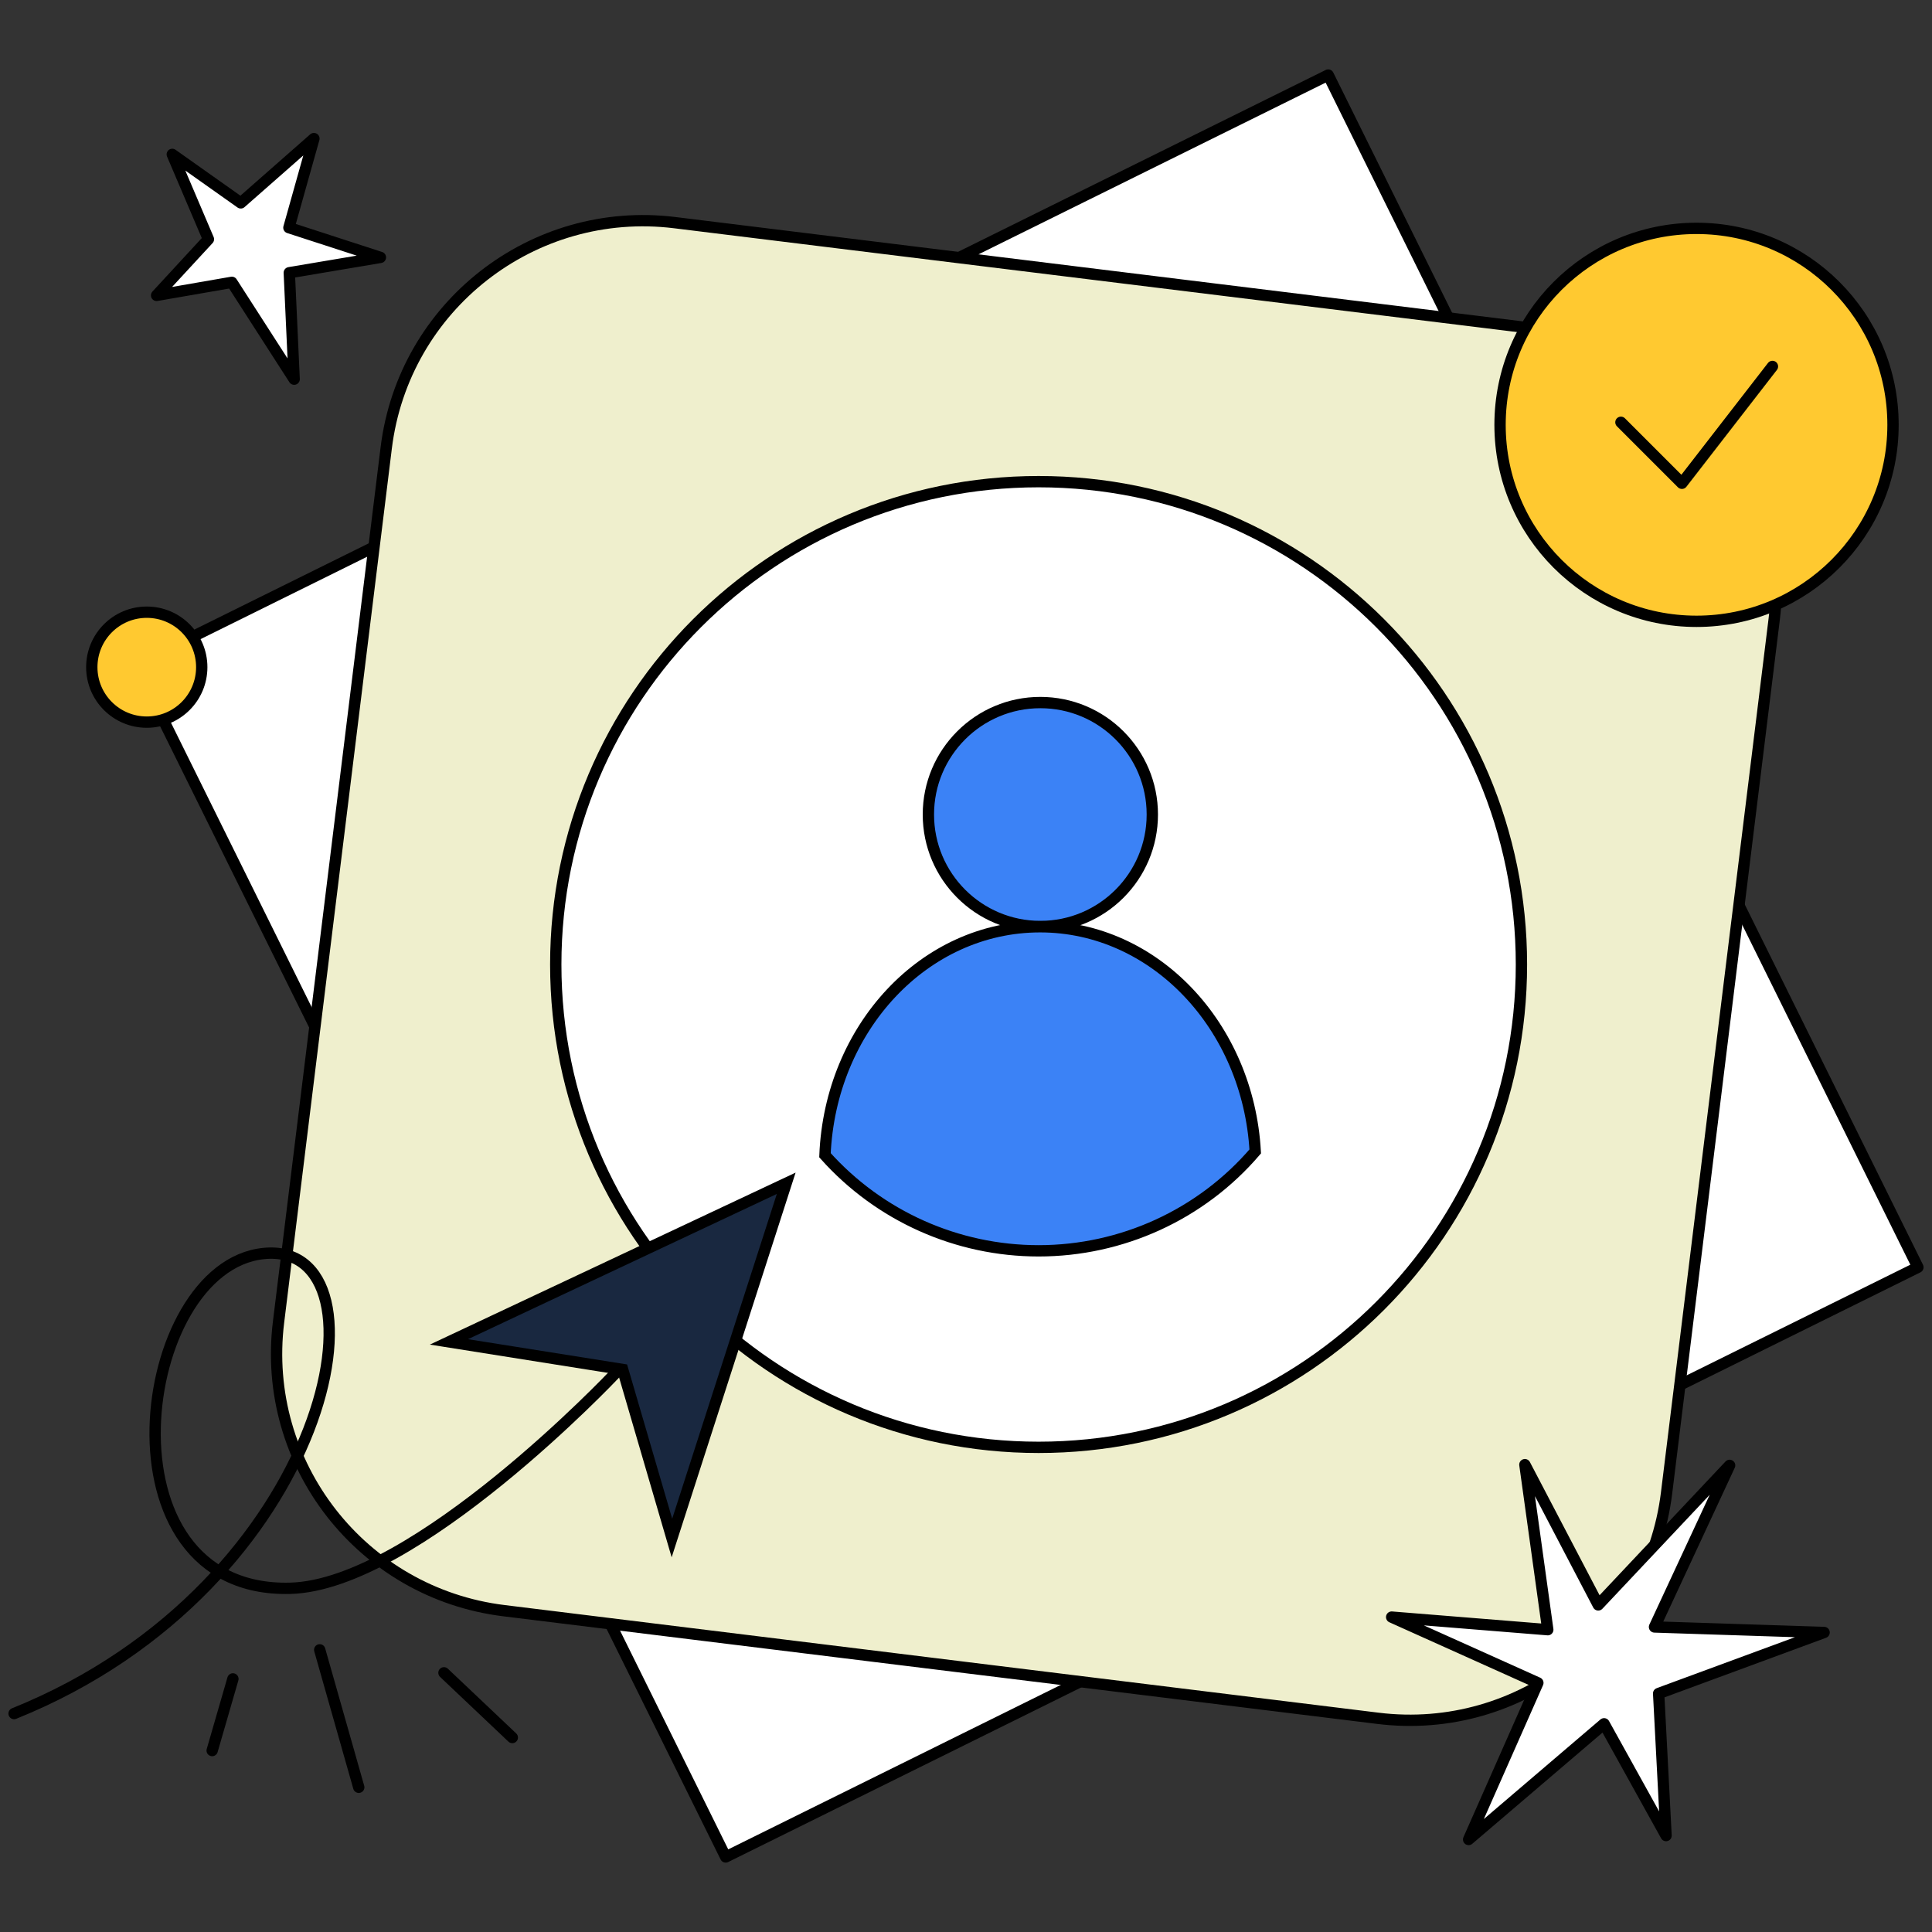
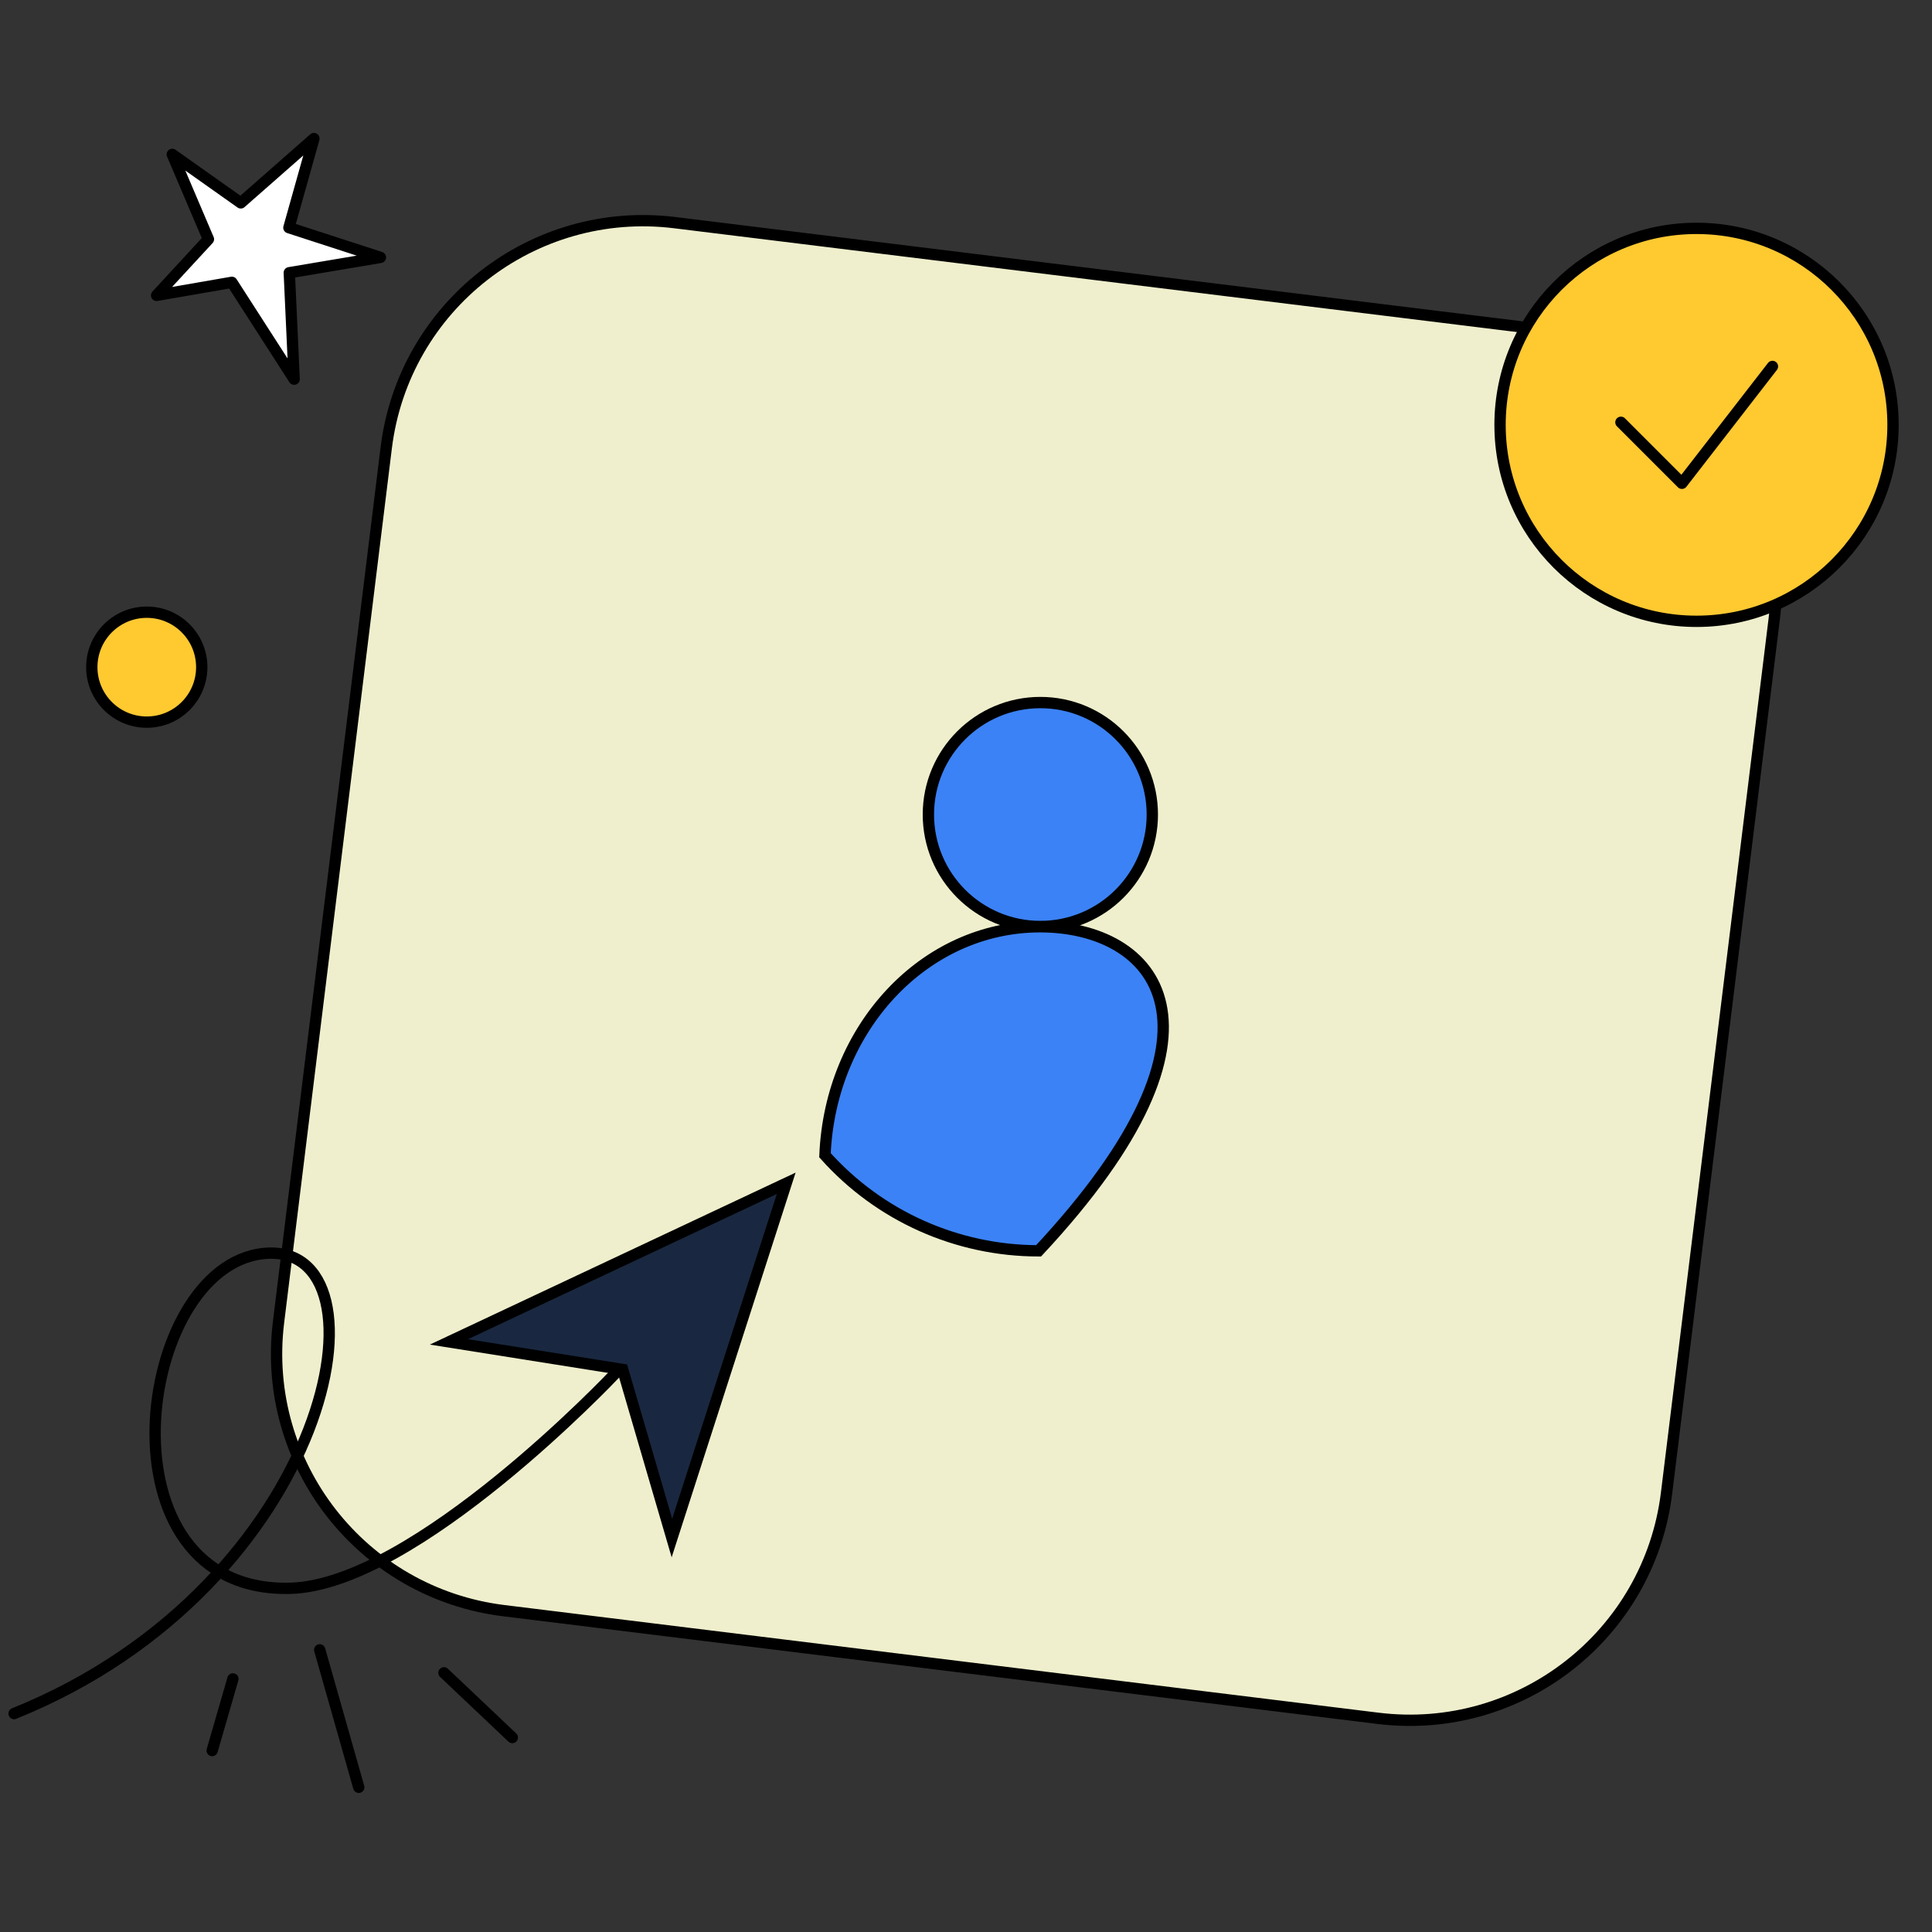
<svg xmlns="http://www.w3.org/2000/svg" version="1.1" id="Слой_1" x="0px" y="0px" viewBox="0 0 512 512" style="enable-background:new 0 0 512 512;" xml:space="preserve">
  <rect x="0" y="0" width="512" height="512" fill="#333333" stroke="none" />
  <g>
    <path style="fill:#FFFFFF;stroke:#000000;stroke-width:3;stroke-linecap:round;stroke-linejoin:round;" d="M100.815,68.21   l-24.151,4.065l1.29,28.208L61.445,74.819l-19.942,3.46l13.733-14.882l-9.581-22.482L63.81,53.766l19.384-17.04l-6.633,23.607   L100.815,68.21z" />
    <g>
-       <path style="fill:#FFFFFF;stroke:#000000;stroke-width:3;stroke-linecap:round;stroke-linejoin:round;" d="M351.989,19.888    L36.037,176.167l156.278,315.945L508.267,335.84L351.989,19.888z" />
-     </g>
+       </g>
    <g>
      <path style="fill:#EFEFCD;stroke:#000000;stroke-width:3;" d="M178.824,59.004l231.663,28.528    c37.627,4.636,64.339,38.853,59.704,76.48l-28.535,231.656c-4.629,37.626-38.846,64.339-76.473,59.704L133.52,426.843    c-37.627-4.636-64.339-38.853-59.703-76.48l28.535-231.656C106.98,81.081,141.274,54.375,178.824,59.004z" />
    </g>
-     <path style="fill:#FFFFFF;stroke:#000000;stroke-width:3;stroke-linecap:round;stroke-linejoin:round;" d="M275.239,383.562   c70.673,0,127.958-57.292,127.958-127.958c0-70.673-57.285-127.958-127.958-127.958s-127.958,57.285-127.958,127.958   C147.281,326.27,204.567,383.562,275.239,383.562z" />
    <g>
      <path style="fill:#3B82F6;stroke:#000000;stroke-width:3;" d="M275.704,245.535c16.388,0,29.672-13.291,29.672-29.679    c0-16.381-13.284-29.672-29.672-29.672c-16.388,0-29.672,13.291-29.672,29.672C246.032,232.245,259.316,245.535,275.704,245.535z" />
-       <path style="fill:#3B82F6;stroke:#000000;stroke-width:3;" d="M275.641,245.598c-30.676,0-55.615,26.81-57.015,60.549    c14.406,16.132,35.007,25.334,56.613,25.334c22.07,0,43.073-9.597,57.41-26.339C330.785,271.936,305.978,245.598,275.641,245.598z    " />
+       <path style="fill:#3B82F6;stroke:#000000;stroke-width:3;" d="M275.641,245.598c-30.676,0-55.615,26.81-57.015,60.549    c14.406,16.132,35.007,25.334,56.613,25.334C330.785,271.936,305.978,245.598,275.641,245.598z    " />
    </g>
    <path style="fill:#FFC930;stroke:#000000;stroke-width:3;stroke-linecap:round;stroke-linejoin:round;" d="M449.595,164.656   c28.757,0,52.074-23.31,52.074-52.067s-23.317-52.067-52.074-52.067c-28.757,0-52.067,23.31-52.067,52.067   S420.838,164.656,449.595,164.656z" />
    <path style="fill:none;stroke:#000000;stroke-width:3;stroke-linecap:round;stroke-linejoin:round;" d="M429.562,111.91   l16.166,16.166l23.99-30.967" />
    <path style="fill:none;stroke:#000000;stroke-width:3;stroke-linecap:round;stroke-linejoin:round;" d="M3.733,454.112   c84.53-34.061,101.514-125.506,66.137-121.918c-34.038,3.459-44.972,90.077,7.044,88.72c33.197-0.857,85.931-56.728,85.931-56.728" />
    <path style="fill:#192840;stroke:#000000;stroke-width:3;" d="M208.354,313.581l-89.386,42.034l46.04,7.311l13.058,44.667   L208.354,313.581z" />
    <g>
-       <path style="fill:#FFFFFF;stroke:#000000;stroke-width:3;stroke-linecap:round;stroke-linejoin:round;" d="M407.551,445.972    l-18.351,41.51l35.898-30.66l16.424,29.623l-1.966-37.654l43.853-16.169l-44.949-1.459l19.908-42.823l-34.816,36.978    l-19.443-37.168l6.07,43.738l-41.377-3.339L407.551,445.972z" />
-     </g>
+       </g>
    <g>
      <path style="fill:#FFC930;stroke:#000000;stroke-width:3;stroke-linecap:round;stroke-linejoin:round;" d="M38.899,162.239    c8.045,0,14.566,6.521,14.566,14.566s-6.521,14.566-14.566,14.566c-8.052,0-14.572-6.521-14.572-14.566    S30.847,162.239,38.899,162.239z" />
    </g>
    <g>
      <path style="fill:none;stroke:#000000;stroke-width:3;stroke-linecap:round;stroke-linejoin:round;" d="M135.768,460.463    l-18.112-17.153" />
      <path style="fill:none;stroke:#000000;stroke-width:3;stroke-linecap:round;stroke-linejoin:round;" d="M95.073,473.65    l-10.347-36.428" />
      <path style="fill:none;stroke:#000000;stroke-width:3;stroke-linecap:round;stroke-linejoin:round;" d="M56.227,463.913    l5.494-18.986" />
    </g>
  </g>
</svg>